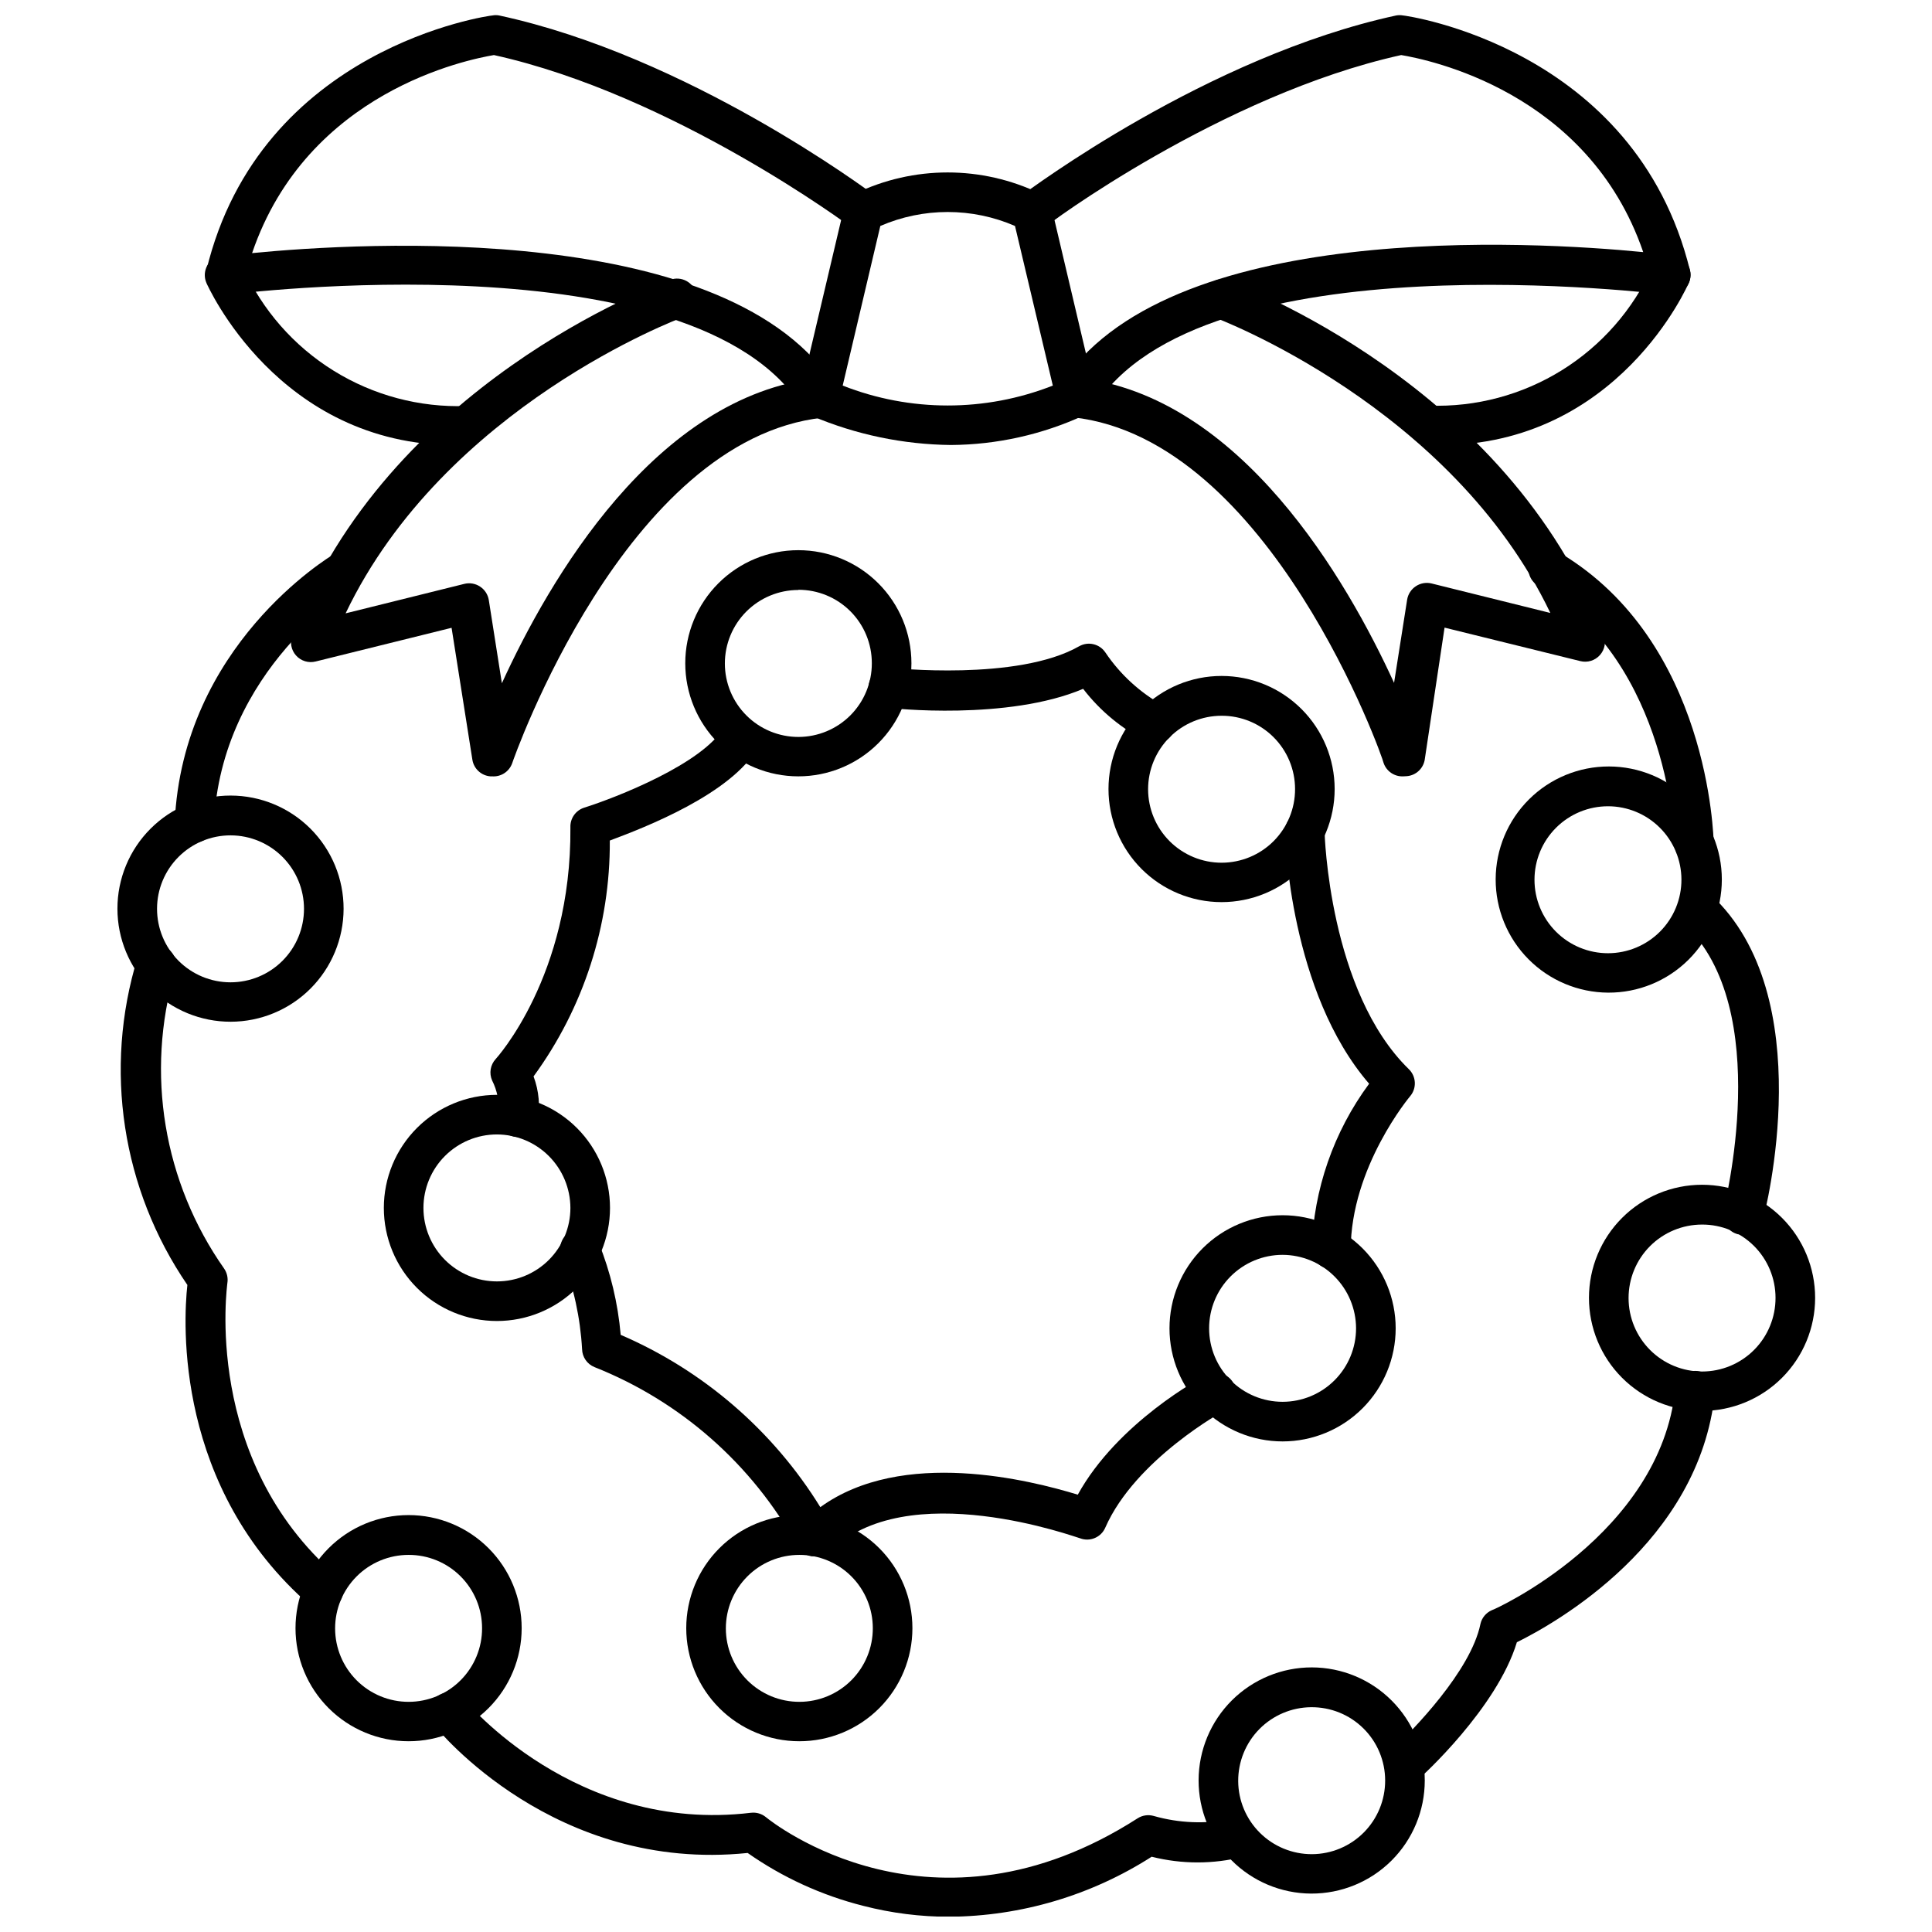
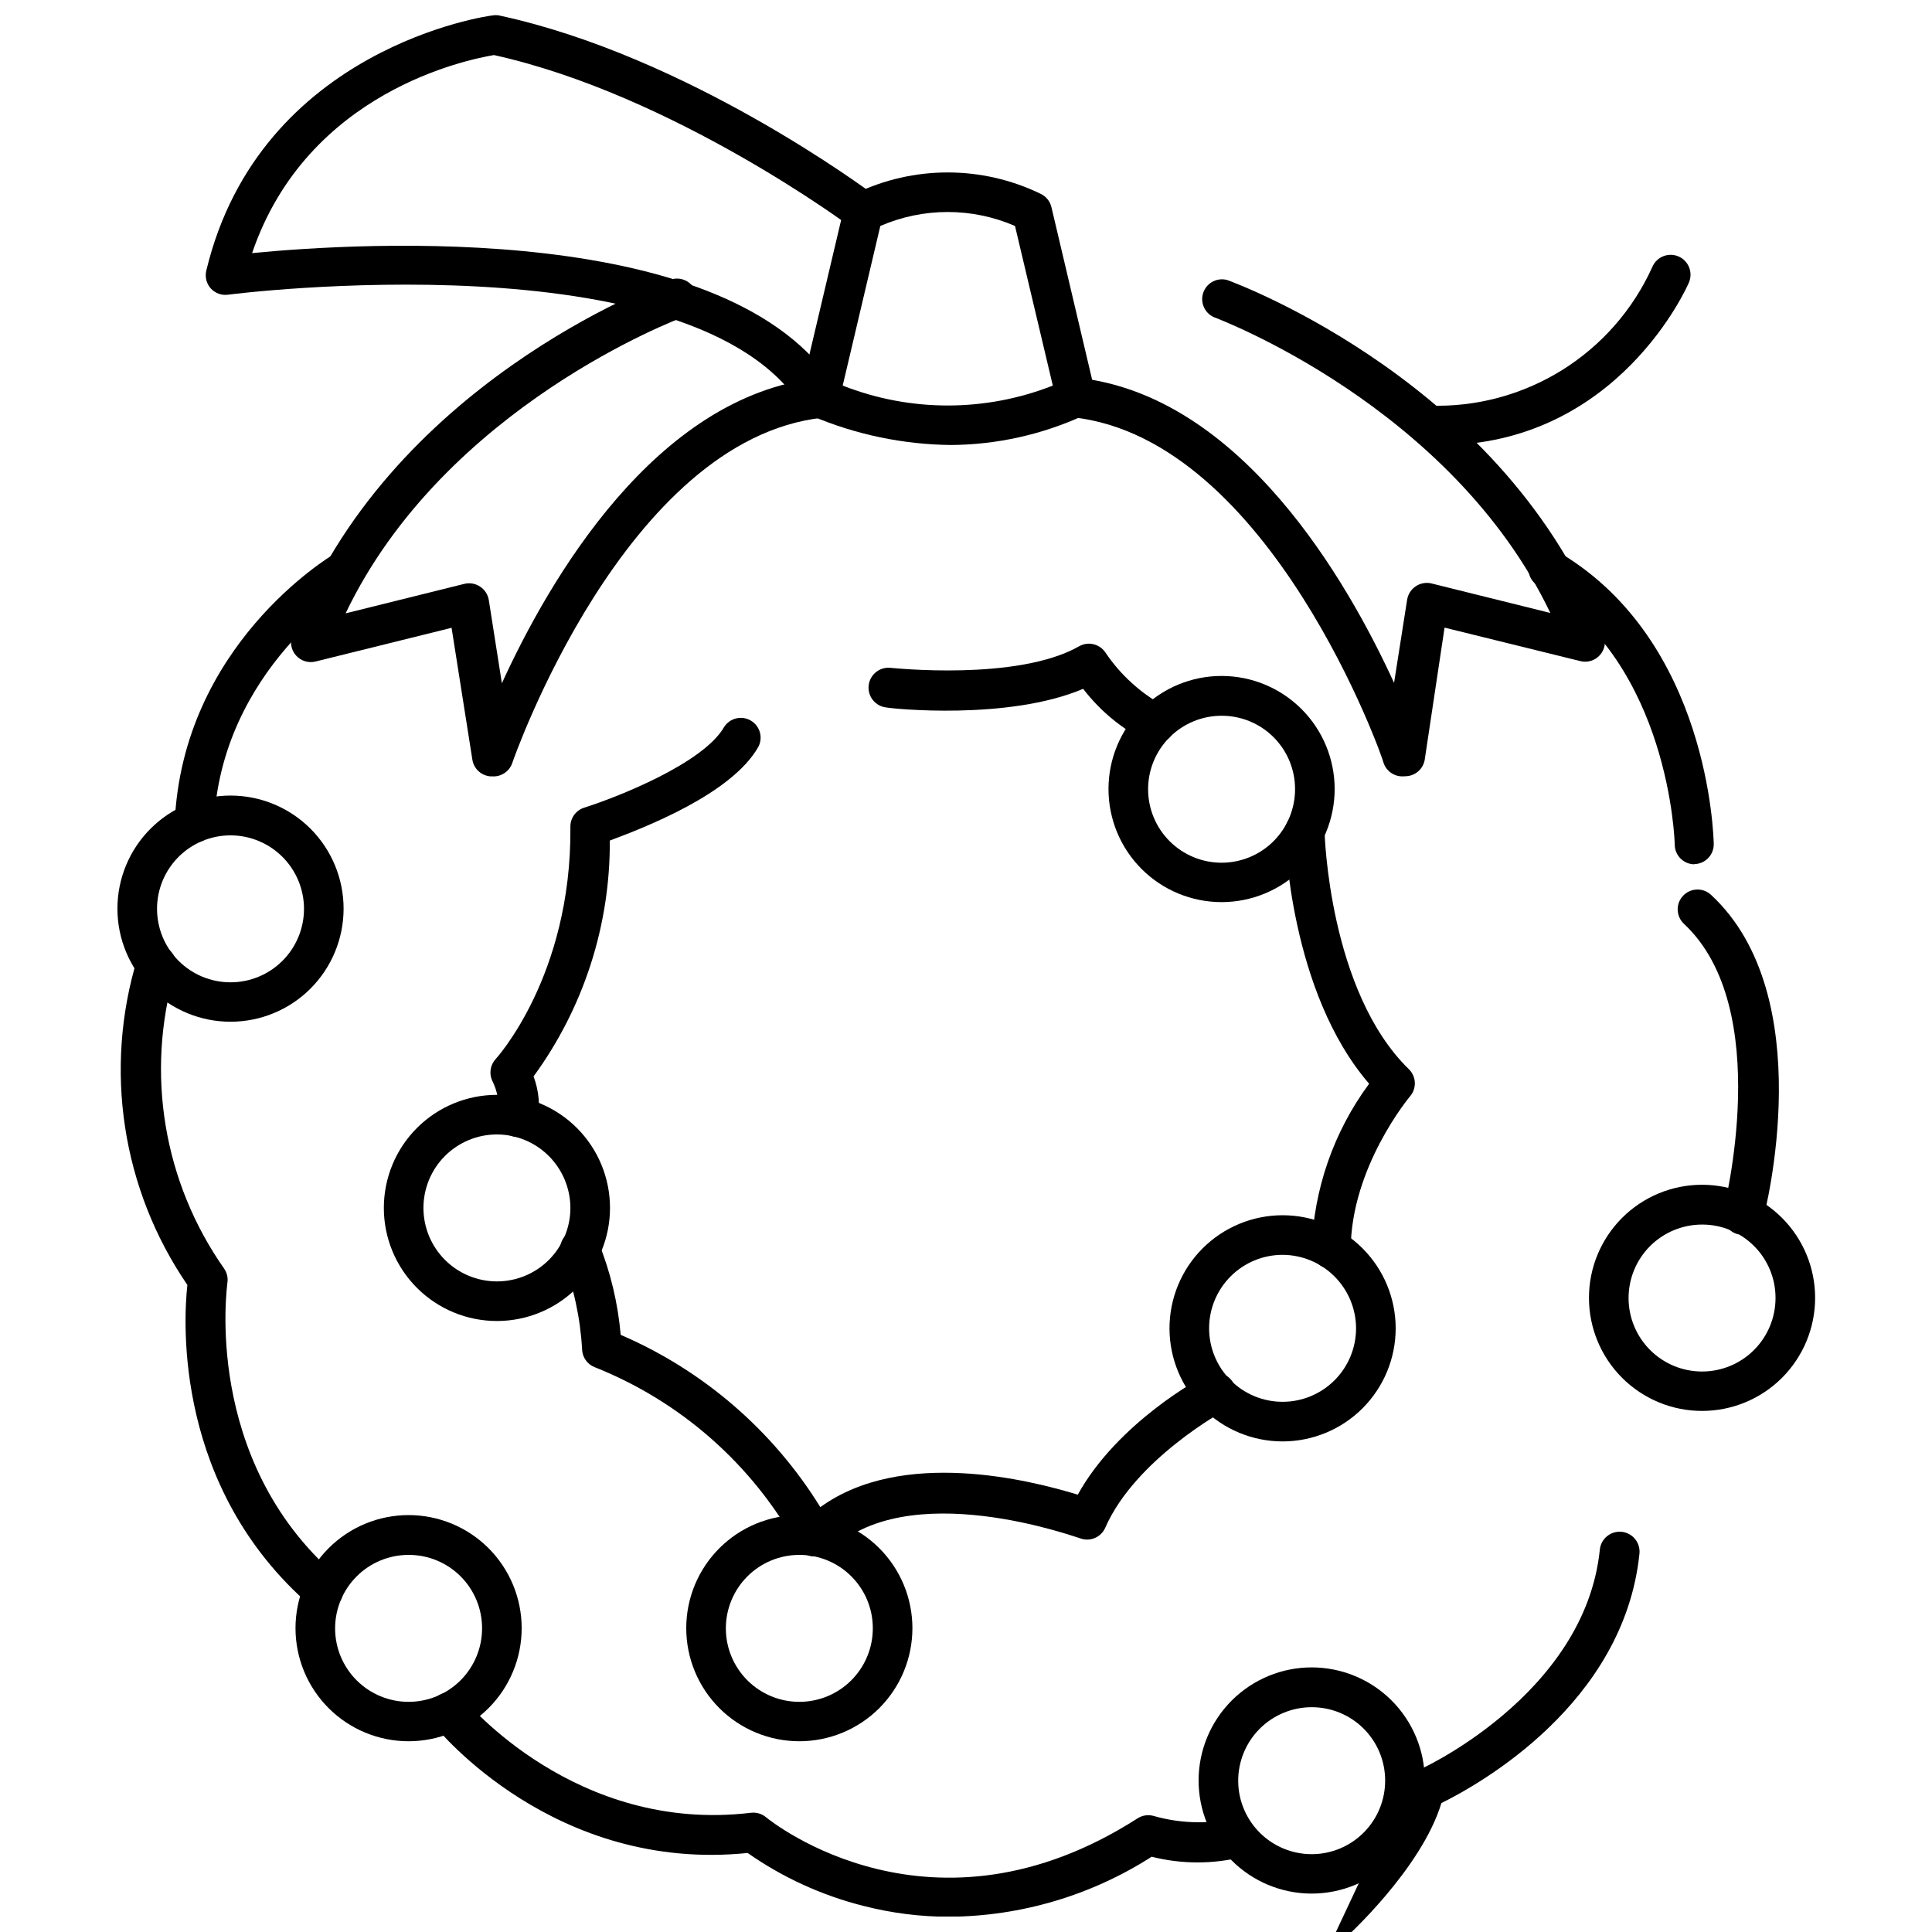
<svg xmlns="http://www.w3.org/2000/svg" width="800px" height="800px" version="1.1" viewBox="144 144 512 512">
  <defs>
    <clipPath id="c">
      <path d="m412 148.09h181v106.91h-181z" />
    </clipPath>
    <clipPath id="b">
      <path d="m198 148.09h181v106.91h-181z" />
    </clipPath>
    <clipPath id="a">
      <path d="m257 592h220v59.902h-220z" />
    </clipPath>
  </defs>
  <path d="m395.98 261.93c-12.629-0.141-25.109-2.742-36.742-7.66-2.41-0.969-3.75-3.559-3.148-6.09l11.602-49.18c0.332-1.609 1.402-2.969 2.887-3.672 15.516-7.504 33.609-7.504 49.125 0 1.48 0.668 2.562 1.988 2.938 3.566l11.598 49.18h0.004c0.574 2.441-0.656 4.949-2.941 5.984-11.074 5.113-23.121 7.797-35.32 7.871zm-28.656-15.746c17.895 7.035 37.789 7.035 55.684 0l-10.023-42.305v0.004c-11.383-4.934-24.305-4.934-35.691 0z" />
  <g clip-path="url(#c)">
-     <path d="m429.15 254.64c-0.98 0.004-1.945-0.27-2.781-0.789-1.184-0.734-2.027-1.914-2.344-3.273-0.312-1.359-0.074-2.785 0.664-3.969 27.66-44.613 125.96-38.629 154.78-35.797-14.645-42.723-57.312-51.066-64.137-52.223-47.5 10.496-94.473 45.348-94.473 45.715-2.32 1.742-5.609 1.27-7.352-1.047-1.738-2.32-1.266-5.609 1.051-7.352 2.047-1.414 49.285-36.949 99.461-47.812 0.59-0.102 1.195-0.102 1.785 0 0.523 0 61.512 8.344 76.051 67.551 0.418 1.691-0.035 3.481-1.207 4.773-1.164 1.293-2.894 1.922-4.617 1.68-1.207 0-124.07-15.746-152.21 30.074h-0.004c-1 1.605-2.781 2.547-4.672 2.469z" />
-   </g>
+     </g>
  <path d="m515.91 349.74c-2.352 0.125-4.5-1.336-5.25-3.566 0-0.84-29.969-85.867-82.352-91.586l0.004-0.004c-2.902-0.316-4.992-2.926-4.672-5.824 0.316-2.898 2.926-4.992 5.824-4.672 43.352 4.723 71.539 53.746 83.977 80.879l3.465-22.043c0.23-1.461 1.07-2.758 2.309-3.57 1.219-0.812 2.723-1.078 4.148-0.734l31.492 7.82c-26.242-54.898-88.543-78.152-89.227-78.414v0.004c-2.477-1.156-3.656-4.016-2.711-6.578s3.699-3.969 6.332-3.238c2.992 1.102 74.426 27.711 99.723 94 0.711 1.836 0.336 3.91-0.969 5.379-1.305 1.473-3.32 2.09-5.227 1.602l-35.953-8.867-5.25 34.957 0.004-0.004c-0.375 2.379-2.324 4.199-4.723 4.41z" />
  <path d="m525.46 261.99h-3.148c-2.898-0.117-5.156-2.559-5.039-5.461 0.117-2.898 2.559-5.152 5.457-5.035 12.395 0.43 24.633-2.832 35.168-9.371 10.531-6.543 18.883-16.07 23.984-27.371 1.133-2.68 4.223-3.938 6.902-2.809 2.68 1.133 3.938 4.223 2.809 6.902-0.211 0.527-18.633 43.145-66.133 43.145z" />
  <g clip-path="url(#b)">
    <path d="m361.13 254.64c-1.812 0.004-3.5-0.93-4.461-2.469-28.344-45.766-151.21-30.23-152.21-30.074-1.723 0.242-3.453-0.387-4.621-1.68-1.152-1.301-1.586-3.09-1.152-4.773 14.273-59.207 75.211-67.551 75.84-67.551 0.574-0.105 1.16-0.105 1.73 0 50.02 10.758 97.676 46.293 99.723 47.812h0.004c2.316 1.742 2.785 5.031 1.047 7.352-1.738 2.316-5.027 2.789-7.348 1.047-0.312-0.262-47.289-35.215-94.789-45.715-6.719 1.156-49.441 9.5-64.086 52.488 28.973-2.836 127.12-8.816 154.78 35.797v-0.004c1.41 2.356 0.77 5.394-1.469 6.981-0.895 0.559-1.938 0.832-2.992 0.789z" />
  </g>
  <path d="m274.38 349.74h-0.422c-2.418-0.188-4.394-2.012-4.773-4.406l-5.512-34.957-36.008 8.922c-1.902 0.488-3.918-0.129-5.223-1.602-1.305-1.469-1.68-3.547-0.969-5.379 25.141-66.289 96.52-92.898 99.723-94 1.328-0.621 2.859-0.656 4.215-0.094 1.355 0.559 2.418 1.656 2.926 3.035 0.508 1.375 0.414 2.902-0.254 4.207s-1.852 2.273-3.266 2.664c-0.684 0.262-62.984 23.512-89.227 78.414l31.492-7.82c1.426-0.344 2.93-0.078 4.148 0.734 1.238 0.812 2.074 2.109 2.309 3.57l3.465 22.043c12.387-27.137 40.57-76.156 83.977-80.879 2.898-0.305 5.496 1.797 5.797 4.695 0.305 2.902-1.797 5.496-4.695 5.801-52.484 5.723-82.086 90.746-82.352 91.586v0.004c-0.797 2.231-2.992 3.648-5.352 3.461z" />
-   <path d="m264.82 261.99c-47.238 0-65.922-42.617-66.133-43.039h0.004c-1.133-2.68 0.125-5.769 2.805-6.902 2.684-1.129 5.773 0.129 6.902 2.809 5.106 11.301 13.453 20.828 23.988 27.367 10.531 6.543 22.773 9.805 35.164 9.371 1.391 0 2.727 0.555 3.711 1.539 0.984 0.984 1.539 2.32 1.539 3.711s-0.555 2.727-1.539 3.711c-0.984 0.984-2.32 1.539-3.711 1.539z" />
  <path d="m205.14 414.77c-7.953 0.016-15.586-3.137-21.219-8.754-5.629-5.617-8.797-13.242-8.801-21.199-0.004-7.953 3.152-15.582 8.777-21.207s13.254-8.785 21.207-8.777c7.957 0.004 15.582 3.172 21.199 8.801 5.617 5.633 8.77 13.266 8.754 21.219-0.016 7.93-3.172 15.531-8.777 21.141-5.609 5.606-13.211 8.762-21.141 8.777zm0-49.391c-5.168-0.012-10.129 2.027-13.789 5.672-3.664 3.648-5.727 8.598-5.734 13.766-0.008 5.168 2.035 10.129 5.684 13.785 3.648 3.66 8.605 5.719 13.77 5.723 5.168 0.004 10.125-2.043 13.781-5.695 3.656-3.652 5.711-8.609 5.711-13.777 0-5.156-2.047-10.098-5.688-13.75-3.641-3.648-8.578-5.707-13.734-5.723z" />
  <path d="m275.69 494.08c-7.949 0-15.574-3.156-21.191-8.777-5.621-5.621-8.777-13.242-8.777-21.191s3.156-15.57 8.777-21.191c5.617-5.621 13.242-8.777 21.191-8.777 7.945 0 15.57 3.156 21.191 8.777 5.621 5.621 8.777 13.242 8.777 21.191s-3.156 15.57-8.777 21.191c-5.621 5.621-13.246 8.777-21.191 8.777zm0-49.441c-5.164 0-10.117 2.051-13.77 5.703-3.652 3.652-5.703 8.605-5.703 13.77s2.051 10.117 5.703 13.77c3.652 3.652 8.605 5.703 13.77 5.703s10.117-2.051 13.77-5.703c3.648-3.652 5.703-8.605 5.703-13.77-0.016-5.16-2.07-10.105-5.719-13.754-3.648-3.648-8.594-5.703-13.754-5.719z" />
  <path d="m252.28 605.45c-7.949 0-15.57-3.156-21.191-8.777-5.621-5.621-8.777-13.242-8.777-21.191s3.156-15.57 8.777-21.191c5.621-5.621 13.242-8.777 21.191-8.777 7.949 0 15.57 3.156 21.191 8.777 5.621 5.621 8.777 13.242 8.777 21.191s-3.156 15.57-8.777 21.191c-5.621 5.621-13.242 8.777-21.191 8.777zm0-49.391v0.004c-5.168 0-10.121 2.051-13.773 5.707s-5.703 8.613-5.699 13.781c0.004 5.168 2.062 10.121 5.723 13.77 3.66 3.648 8.617 5.695 13.785 5.684 5.168-0.008 10.121-2.07 13.766-5.734 3.644-3.66 5.688-8.621 5.672-13.789 0-5.16-2.055-10.105-5.707-13.75-3.652-3.644-8.605-5.684-13.766-5.668z" />
  <path d="m355.83 605.45c-7.949 0-15.57-3.156-21.191-8.777-5.621-5.621-8.777-13.242-8.777-21.191s3.156-15.57 8.777-21.191c5.621-5.621 13.242-8.777 21.191-8.777s15.57 3.156 21.191 8.777c5.621 5.621 8.777 13.242 8.777 21.191s-3.156 15.57-8.777 21.191c-5.621 5.621-13.242 8.777-21.191 8.777zm0-49.391v0.004c-5.168 0-10.121 2.051-13.773 5.707s-5.703 8.613-5.699 13.781c0.004 5.168 2.062 10.121 5.723 13.77 3.66 3.648 8.617 5.695 13.785 5.684 5.168-0.008 10.117-2.07 13.766-5.734 3.644-3.66 5.684-8.621 5.672-13.789 0-5.16-2.055-10.105-5.707-13.75s-8.605-5.684-13.766-5.668z" />
  <path d="m491.45 645.82c-7.938-0.043-15.535-3.234-21.125-8.871-5.59-5.641-8.711-13.266-8.684-21.203 0.027-7.941 3.203-15.543 8.832-21.145 5.629-5.598 13.25-8.734 21.188-8.723 7.941 0.016 15.551 3.18 21.156 8.797 5.609 5.621 8.762 13.234 8.762 21.172 0 7.977-3.18 15.625-8.832 21.25-5.656 5.625-13.32 8.762-21.297 8.723zm0-49.391c-5.156 0.043-10.086 2.129-13.707 5.801-3.621 3.676-5.637 8.637-5.606 13.793 0.031 5.16 2.109 10.094 5.777 13.719 3.668 3.629 8.625 5.652 13.781 5.633 5.16-0.023 10.098-2.094 13.73-5.754 3.637-3.66 5.668-8.613 5.656-13.773 0-5.184-2.074-10.156-5.762-13.805-3.688-3.648-8.684-5.668-13.871-5.613z" />
  <path d="m483.9 525.99c-7.949 0-15.574-3.16-21.191-8.781-5.621-5.617-8.781-13.242-8.781-21.191 0-7.945 3.16-15.57 8.781-21.191 5.617-5.617 13.242-8.777 21.191-8.777 7.945 0 15.57 3.16 21.191 8.777 5.617 5.621 8.777 13.246 8.777 21.191 0 7.949-3.16 15.574-8.777 21.191-5.621 5.621-13.246 8.781-21.191 8.781zm0-49.441v-0.004c-5.164 0-10.117 2.055-13.77 5.707-3.652 3.648-5.703 8.602-5.703 13.766 0 5.164 2.051 10.117 5.703 13.77 3.652 3.652 8.605 5.703 13.77 5.703 5.164 0 10.117-2.051 13.766-5.703 3.652-3.652 5.703-8.605 5.703-13.77-0.012-5.16-2.066-10.102-5.719-13.754-3.648-3.648-8.59-5.703-13.75-5.719z" />
  <path d="m595.06 517.91c-7.949 0-15.574-3.156-21.191-8.777-5.621-5.621-8.777-13.242-8.777-21.191s3.156-15.57 8.777-21.191c5.617-5.621 13.242-8.777 21.191-8.777 7.945 0 15.57 3.156 21.191 8.777s8.777 13.242 8.777 21.191-3.156 15.57-8.777 21.191-13.246 8.777-21.191 8.777zm0-49.391v0.004c-5.168 0-10.125 2.055-13.777 5.707-3.652 3.656-5.699 8.613-5.695 13.781 0.004 5.168 2.062 10.121 5.723 13.77 3.656 3.648 8.617 5.695 13.785 5.684 5.168-0.008 10.117-2.07 13.762-5.731 3.648-3.664 5.688-8.625 5.676-13.793 0-5.16-2.055-10.105-5.707-13.75-3.656-3.644-8.605-5.684-13.766-5.668z" />
-   <path d="m570.18 407.06c-7.941-0.043-15.539-3.234-21.129-8.871-5.586-5.637-8.711-13.266-8.684-21.203s3.203-15.543 8.832-21.141c5.629-5.602 13.25-8.738 21.191-8.723 7.938 0.012 15.547 3.176 21.156 8.793 5.609 5.621 8.758 13.234 8.758 21.176 0 7.973-3.176 15.621-8.832 21.246s-13.316 8.766-21.293 8.723zm0-49.391c-5.172-0.012-10.133 2.031-13.797 5.68-3.664 3.648-5.723 8.605-5.727 13.777-0.008 5.168 2.047 10.129 5.703 13.785s8.613 5.707 13.785 5.703c5.172-0.004 10.125-2.066 13.777-5.727 3.648-3.664 5.691-8.629 5.676-13.797-0.012-5.148-2.062-10.078-5.703-13.719-3.637-3.637-8.57-5.688-13.715-5.703z" />
  <path d="m467.73 383.07c-7.949 0-15.57-3.156-21.191-8.777-5.621-5.621-8.777-13.242-8.777-21.191 0-7.949 3.156-15.57 8.777-21.191 5.621-5.621 13.242-8.777 21.191-8.777s15.57 3.156 21.191 8.777 8.777 13.242 8.777 21.191c0 7.949-3.156 15.57-8.777 21.191-5.621 5.621-13.242 8.777-21.191 8.777zm0-49.391v0.004c-5.168 0-10.121 2.055-13.773 5.707-3.652 3.656-5.703 8.613-5.699 13.781 0.008 5.168 2.062 10.121 5.723 13.77 3.66 3.648 8.617 5.695 13.785 5.688 5.168-0.012 10.121-2.074 13.766-5.734 3.644-3.664 5.688-8.625 5.672-13.793 0-5.16-2.055-10.105-5.707-13.75-3.652-3.644-8.605-5.684-13.766-5.668z" />
-   <path d="m355.57 349.74c-7.949 0-15.57-3.156-21.191-8.777s-8.777-13.242-8.777-21.191c0-7.949 3.156-15.57 8.777-21.191 5.621-5.621 13.242-8.777 21.191-8.777 7.949 0 15.57 3.156 21.191 8.777 5.621 5.621 8.777 13.242 8.777 21.191 0 7.949-3.156 15.57-8.777 21.191-5.621 5.621-13.242 8.777-21.191 8.777zm0-49.391v0.004c-5.168 0-10.125 2.055-13.777 5.707-3.652 3.656-5.699 8.613-5.695 13.781s2.062 10.121 5.723 13.77c3.656 3.648 8.617 5.695 13.785 5.688 5.168-0.012 10.117-2.074 13.766-5.734 3.644-3.664 5.684-8.625 5.672-13.793 0.012-5.168-2.035-10.129-5.688-13.785-3.656-3.652-8.617-5.699-13.785-5.688z" />
  <path d="m450.2 340.98c-0.699 0.008-1.391-0.117-2.047-0.367-6.695-3.324-12.551-8.137-17.109-14.066-19.891 8.449-50.805 5.25-52.172 4.934l0.004 0.004c-2.902-0.32-4.992-2.93-4.672-5.828 0.316-2.898 2.926-4.988 5.824-4.672 0.316 0 33.59 3.621 49.965-5.723v0.004c2.383-1.348 5.398-0.637 6.93 1.625 3.926 5.836 9.18 10.656 15.324 14.066 2.293 0.977 3.586 3.434 3.09 5.875-0.496 2.441-2.644 4.199-5.137 4.203z" />
  <path d="m496.86 480.27c-2.898 0-5.246-2.348-5.246-5.246 0.508-15.816 5.816-31.102 15.219-43.824-20.996-24.301-22.254-65.031-22.305-66.812v-0.004c0-2.898 2.348-5.25 5.246-5.25 1.395 0 2.731 0.555 3.715 1.539s1.535 2.32 1.535 3.711c0 0.473 1.156 42.355 22.359 62.984 1.957 1.93 2.094 5.043 0.316 7.137 0 0-15.746 18.738-15.746 40.73 0 1.391-0.555 2.727-1.539 3.711-0.984 0.984-2.32 1.535-3.711 1.535z" />
  <path d="m359.93 556.43h-0.891c-1.668-0.289-3.098-1.363-3.832-2.887-11.871-21.484-30.832-38.18-53.641-47.238-1.965-0.781-3.266-2.664-3.309-4.777-0.465-8.273-2.238-16.422-5.246-24.145-0.66-1.301-0.75-2.816-0.246-4.184 0.504-1.371 1.555-2.469 2.898-3.031 1.348-0.562 2.867-0.543 4.195 0.062 1.328 0.602 2.344 1.73 2.809 3.113 3.129 7.805 5.094 16.027 5.824 24.406 21.902 9.434 40.371 25.375 52.906 45.66 21.73-15.746 55.688-7.137 68.23-3.305 10.496-19.051 32.805-31.176 33.852-31.492h0.004c1.23-0.77 2.731-0.996 4.137-0.621s2.59 1.316 3.277 2.598c0.684 1.285 0.805 2.793 0.336 4.168-0.469 1.379-1.488 2.496-2.816 3.094 0 0-23.512 12.805-31.492 30.965-1.109 2.602-4.082 3.856-6.719 2.836-0.418 0-46.082-17.004-66.5 3.777-1.082 0.809-2.438 1.164-3.777 1z" />
  <path d="m281.36 445.32c-1.617 0.039-3.164-0.668-4.188-1.922-1.027-1.25-1.418-2.902-1.062-4.481 0.238-2.953-0.344-5.914-1.68-8.555-0.863-1.926-0.488-4.18 0.945-5.723 0 0 20.102-21.887 19.789-61.355-0.109-2.383 1.398-4.535 3.672-5.25 8.344-2.625 31.492-11.652 37.055-21.363v0.004c1.508-2.375 4.621-3.137 7.055-1.73 2.438 1.41 3.328 4.484 2.027 6.977-7.086 12.492-30.074 21.363-39.367 24.828 0.129 22.461-6.953 44.371-20.207 62.508 1.445 3.856 1.809 8.027 1.051 12.074-0.578 2.34-2.68 3.984-5.09 3.988z" />
  <path d="m195.54 367.33c-2.898 0-5.246-2.352-5.246-5.25 2.047-46.977 40.73-70.332 42.355-71.328 2.492-1.305 5.57-0.41 6.977 2.023 1.406 2.434 0.645 5.547-1.727 7.055-0.367 0-35.43 21.52-37.211 62.668h-0.004c-0.215 2.695-2.441 4.785-5.144 4.832z" />
  <path d="m229.71 570.76c-1.266 0.012-2.496-0.438-3.461-1.262-35.953-31.176-33.695-75-32.594-84.973-17.371-25.367-22.238-57.262-13.227-86.656 0.48-1.32 1.477-2.394 2.762-2.981 1.281-0.582 2.746-0.621 4.059-0.113 2.703 1.008 4.09 4.008 3.098 6.719-7.836 26.863-3.027 55.836 13.07 78.727 0.75 1.105 1.051 2.457 0.84 3.777 0 0.473-6.769 46.66 28.867 77.574 2.188 1.902 2.422 5.211 0.523 7.402-0.996 1.133-2.43 1.781-3.938 1.785z" />
  <g clip-path="url(#a)">
    <path d="m395.62 651.96c-7.703 0.008-15.375-0.961-22.832-2.887-10.988-2.766-21.375-7.516-30.652-14.016-51.07 5.25-81.93-32.383-83.191-34.012h0.004c-1.812-2.234-1.484-5.512 0.734-7.348 1.078-0.887 2.461-1.305 3.852-1.168 1.387 0.137 2.664 0.824 3.547 1.902 0.316 0.367 29.445 35.586 75.945 29.969v0.004c1.418-0.168 2.836 0.25 3.938 1.152 1.785 1.469 44.191 35.164 98.516 0.316 1.262-0.809 2.809-1.035 4.254-0.629 6.676 1.906 13.711 2.195 20.52 0.84 2.715-0.777 5.555 0.734 6.43 3.418s-0.527 5.578-3.176 6.551c-7.977 2.012-16.324 2.012-24.301 0-16.004 10.25-34.582 15.762-53.586 15.906z" />
  </g>
-   <path d="m516.33 617c-2.176 0.016-4.133-1.312-4.926-3.336-0.793-2.027-0.254-4.332 1.359-5.797 5.617-5.25 20.996-20.996 23.566-33.484h-0.004c0.367-1.641 1.5-3.008 3.047-3.676 0.418 0 44.664-19.996 48.602-58.68 0.305-2.898 2.898-5 5.801-4.695 2.898 0.305 5 2.902 4.695 5.801-4.094 39.73-42.461 61.145-52.484 66.078-5.25 17.371-25.141 35.586-26.242 36.426-0.938 0.852-2.148 1.336-3.414 1.363z" />
+   <path d="m516.33 617h-0.004c0.367-1.641 1.5-3.008 3.047-3.676 0.418 0 44.664-19.996 48.602-58.68 0.305-2.898 2.898-5 5.801-4.695 2.898 0.305 5 2.902 4.695 5.801-4.094 39.73-42.461 61.145-52.484 66.078-5.25 17.371-25.141 35.586-26.242 36.426-0.938 0.852-2.148 1.336-3.414 1.363z" />
  <path d="m605.88 471.09c-0.438 0.051-0.879 0.051-1.312 0-1.352-0.344-2.512-1.215-3.219-2.418-0.711-1.199-0.91-2.633-0.562-3.984 0-0.523 13.645-53.273-10.496-75.84v-0.004c-2.129-1.969-2.262-5.293-0.289-7.426 1.973-2.129 5.297-2.258 7.426-0.289 29.023 26.871 14.383 83.977 13.75 86.234h0.004c-0.699 2.316-2.887 3.856-5.301 3.727z" />
  <path d="m593.07 373.05c-2.898 0-5.25-2.348-5.25-5.25 0-0.473-1.258-47.812-35.531-68.23-1.402-0.578-2.488-1.734-2.973-3.176-0.484-1.438-0.324-3.016 0.441-4.324 0.766-1.312 2.062-2.227 3.555-2.508 1.492-0.281 3.031 0.094 4.227 1.035 39.312 23.512 40.57 74.949 40.625 77.152h-0.004c0 1.391-0.551 2.727-1.535 3.711s-2.32 1.539-3.711 1.539z" />
</svg>